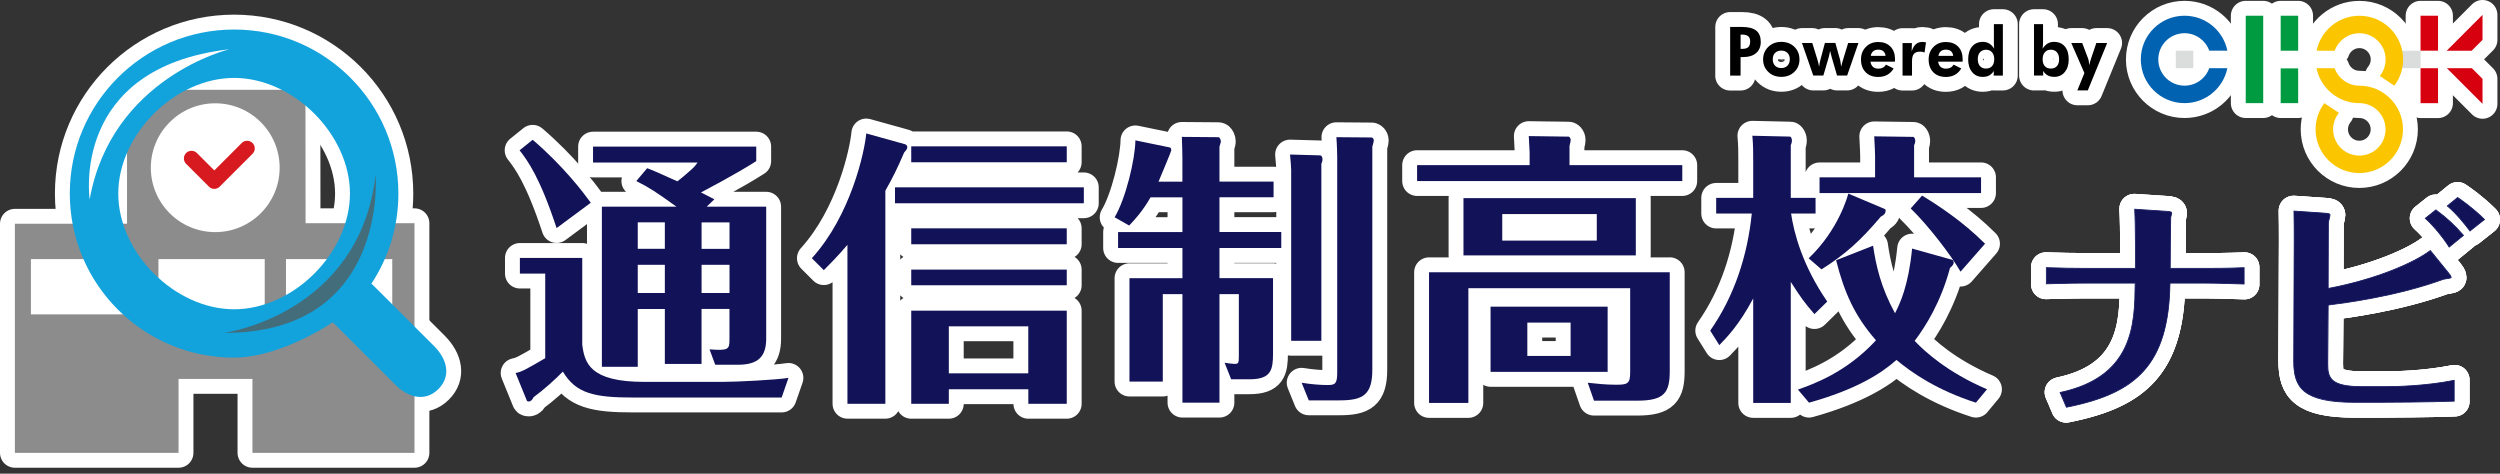
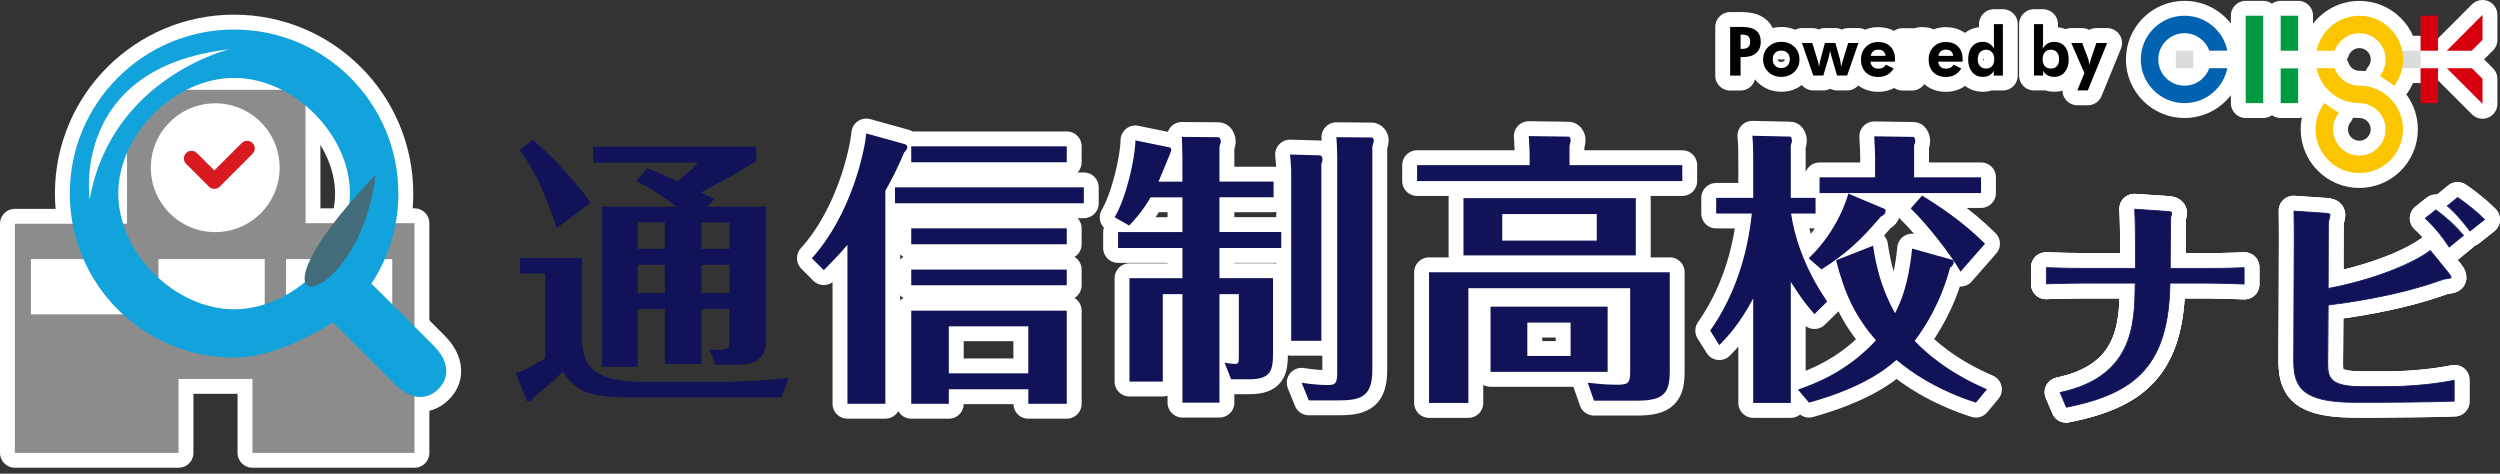
<svg xmlns="http://www.w3.org/2000/svg" width="190" height="36" viewBox="0 0 190 36" fill="none">
  <rect x="0" y="0" width="190" height="36" fill="#333333" stroke="none" />
  <g clip-path="url(#clip0_1_1572)">
    <path d="M23.224 16.965H31.501V34.416H19.185V28.797H13.57V34.416H1.131V17.004H9.654V6.827H23.214L23.224 16.965Z" stroke="white" stroke-width="2.262" stroke-linecap="round" stroke-linejoin="round" />
    <path d="M10.426 19.692H2.349V23.892H10.426V19.692Z" stroke="white" stroke-width="2.262" stroke-linecap="round" stroke-linejoin="round" />
    <path d="M20.119 19.692H12.042V23.892H20.119V19.692Z" stroke="white" stroke-width="2.262" stroke-linecap="round" stroke-linejoin="round" />
    <path d="M29.812 19.692H21.734V23.892H29.812V19.692Z" stroke="white" stroke-width="2.262" stroke-linecap="round" stroke-linejoin="round" />
    <path d="M32.994 26.306L28.335 21.657C28.299 21.621 28.261 21.599 28.222 21.566C29.521 19.599 30.277 17.247 30.277 14.713C30.277 7.828 24.687 2.245 17.793 2.245C10.898 2.245 5.305 7.825 5.305 14.713C5.305 21.602 10.895 27.181 17.789 27.181C20.326 27.181 23.327 25.779 25.298 24.484C25.33 24.519 25.356 24.561 25.392 24.597L30.051 29.246C31.043 30.235 32.325 30.558 33.317 29.569C34.309 28.581 33.986 27.298 32.994 26.309V26.306ZM17.793 23.505C13.289 23.505 8.988 19.211 8.988 14.713C8.988 10.216 13.286 5.922 17.793 5.922C22.3 5.922 26.597 10.216 26.597 14.713C26.597 19.211 22.3 23.505 17.793 23.505Z" stroke="white" stroke-width="2.262" stroke-linecap="round" stroke-linejoin="round" />
    <path d="M16.358 17.641C19.061 17.641 21.253 15.449 21.253 12.746C21.253 10.043 19.061 7.851 16.358 7.851C13.655 7.851 11.463 10.043 11.463 12.746C11.463 15.449 13.655 17.641 16.358 17.641Z" stroke="white" stroke-width="2.262" stroke-linecap="round" stroke-linejoin="round" />
    <path d="M16.287 14.355C16.138 14.355 15.99 14.297 15.877 14.184L14.145 12.452C13.919 12.226 13.919 11.857 14.145 11.631C14.371 11.405 14.739 11.405 14.966 11.631L16.287 12.953L18.371 10.869C18.597 10.643 18.965 10.643 19.192 10.869C19.418 11.095 19.418 11.463 19.192 11.689L16.697 14.184C16.584 14.297 16.436 14.355 16.287 14.355Z" stroke="white" stroke-width="2.262" stroke-linecap="round" stroke-linejoin="round" />
    <path d="M6.817 15.162C6.817 15.162 5.286 5.15 17.428 3.744C17.428 3.744 8.459 5.899 6.814 15.166L6.817 15.162Z" stroke="white" stroke-width="2.262" stroke-linecap="round" stroke-linejoin="round" />
    <path d="M28.549 13.276C28.549 13.276 29.547 25.327 17.043 25.298C17.043 25.298 27.321 23.896 28.549 13.276Z" stroke="white" stroke-width="2.262" stroke-linecap="round" stroke-linejoin="round" />
    <path d="M170.553 21.586C168.776 21.531 168.263 21.515 167.658 21.515H164.922C164.831 27.734 162.347 29.902 157.051 30.949L156.573 29.831C162.188 28.623 162.24 24.607 162.276 21.515H158.528C157.836 21.515 157.623 21.515 155.526 21.57V20.345C156.715 20.381 157.517 20.4 158.528 20.4H162.295V18.481C162.295 17.806 162.276 16.526 162.24 15.906L164.673 16.067C164.974 16.084 165.045 16.122 165.045 16.209C165.045 16.245 164.99 16.458 164.974 16.513C164.957 16.636 164.938 19.783 164.938 20.403H167.639C168.137 20.403 169.309 20.403 170.553 20.348V21.592V21.586Z" stroke="white" stroke-width="2.262" stroke-linecap="round" stroke-linejoin="round" />
    <path d="M157.029 30.987L157.019 30.965L156.525 29.808L156.563 29.798C159.045 29.265 160.657 28.141 161.484 26.364C162.198 24.836 162.224 23.091 162.24 21.547H158.525C157.83 21.547 157.62 21.547 155.523 21.602H155.491V20.309H155.523C156.676 20.345 157.497 20.364 158.525 20.364H162.259V18.477C162.259 17.792 162.24 16.513 162.205 15.902V15.867H162.24L164.673 16.028C164.951 16.044 165.077 16.073 165.077 16.203C165.077 16.245 165.022 16.465 165.006 16.516C164.99 16.629 164.973 19.679 164.97 20.364H167.639C168.14 20.364 169.309 20.364 170.55 20.309H170.582V21.618L170.03 21.602C168.657 21.56 168.195 21.547 167.652 21.547H164.948C164.899 24.613 164.266 26.726 162.957 28.193C161.743 29.553 159.92 30.412 157.051 30.981L157.025 30.987H157.029ZM156.615 29.853L157.067 30.913C159.907 30.348 161.71 29.495 162.912 28.151C164.214 26.69 164.844 24.584 164.886 21.514V21.482H167.655C168.198 21.482 168.66 21.495 170.033 21.537L170.518 21.553V20.377C169.287 20.429 168.13 20.429 167.636 20.429H164.902V20.396C164.902 19.763 164.922 16.626 164.938 16.5C164.957 16.435 165.009 16.229 165.009 16.203C165.009 16.151 164.983 16.112 164.666 16.093L162.269 15.935C162.301 16.561 162.321 17.802 162.321 18.477V20.429H158.521C157.504 20.429 156.689 20.409 155.552 20.377V21.537C157.617 21.485 157.83 21.485 158.521 21.485H162.305V21.518C162.285 23.075 162.266 24.842 161.542 26.396C160.709 28.183 159.096 29.314 156.615 29.857V29.853Z" stroke="white" stroke-width="2.262" stroke-linecap="round" stroke-linejoin="round" />
    <path d="M176.935 21.925C179.778 21.392 183.028 20.29 184.698 19.046L186.085 20.752C186.156 20.839 186.278 21.001 186.278 21.088C186.278 21.159 185.765 21.195 185.674 21.23C182.156 22.51 178.317 23.007 176.931 23.185L176.896 27.644C176.896 28.745 177.125 29.385 179.526 29.385H181.267C181.658 29.385 184.11 29.385 186.508 28.907V30.487C184.679 30.558 181.248 30.574 180.715 30.574H178.957C174.87 30.574 174.321 29.314 174.321 27.447L174.356 18.332C174.356 17.676 174.356 16.697 174.34 16.041L176.686 16.203C177.041 16.222 177.077 16.274 177.077 16.345C177.077 16.432 176.954 16.843 176.954 16.949L176.938 21.925H176.935ZM186.136 18.778C185.619 17.961 184.928 17.143 184.324 16.594L185.122 15.954C185.904 16.523 186.579 17.143 187.219 17.89L186.136 18.778ZM187.719 17.553C187.222 16.898 186.634 16.187 185.997 15.654L186.779 15.014C187.099 15.227 187.988 15.848 188.821 16.684L187.719 17.553Z" stroke="white" stroke-width="2.262" stroke-linecap="round" stroke-linejoin="round" />
    <path d="M180.718 30.609H178.96C175.035 30.609 174.292 29.498 174.292 27.45L174.327 18.335C174.327 17.686 174.327 16.7 174.311 16.044V16.009H174.346L176.692 16.17C177.012 16.187 177.112 16.229 177.112 16.345C177.112 16.39 177.086 16.503 177.054 16.629C177.025 16.755 176.989 16.894 176.989 16.949L176.973 21.886C180.55 21.211 183.422 19.96 184.685 19.02L184.711 19.001L184.731 19.023L186.117 20.729C186.217 20.855 186.32 20.994 186.32 21.088C186.32 21.156 186.201 21.178 185.907 21.22C185.816 21.233 185.722 21.246 185.697 21.259C182.175 22.539 178.291 23.043 176.976 23.211L176.941 27.643C176.941 28.706 177.115 29.353 179.538 29.353H181.28C182.133 29.353 184.353 29.307 186.514 28.874L186.553 28.868V30.519H186.52C184.659 30.593 181.186 30.609 180.727 30.609H180.718ZM174.372 16.077C174.388 16.733 174.388 17.695 174.388 18.335L174.353 27.45C174.353 29.456 175.086 30.545 178.957 30.545H180.715C181.173 30.545 184.608 30.529 186.475 30.457V28.945C184.32 29.372 182.117 29.417 181.267 29.417H179.526C177.047 29.417 176.863 28.716 176.863 27.643L176.899 23.156H176.928C178.214 22.988 182.126 22.487 185.664 21.201C185.697 21.188 185.771 21.175 185.89 21.159C186.004 21.143 186.214 21.11 186.249 21.081C186.243 20.997 186.107 20.826 186.062 20.771L184.695 19.091C183.409 20.038 180.524 21.285 176.941 21.957L176.902 21.963V21.925L176.921 16.949C176.921 16.891 176.954 16.755 176.989 16.616C177.018 16.503 177.047 16.384 177.047 16.345C177.047 16.306 177.047 16.255 176.686 16.235L174.376 16.077H174.372ZM186.13 18.826L186.11 18.794C185.616 18.012 184.941 17.198 184.304 16.616L184.275 16.59L185.125 15.912L185.144 15.925C185.939 16.503 186.604 17.117 187.247 17.867L187.27 17.892L187.244 17.912L186.133 18.823L186.13 18.826ZM184.375 16.594C184.999 17.169 185.658 17.964 186.146 18.729L187.176 17.886C186.55 17.159 185.897 16.558 185.128 15.993L184.378 16.594H184.375ZM187.713 17.599L187.693 17.573C187.286 17.033 186.663 16.251 185.974 15.676L185.945 15.65L186.776 14.972L186.795 14.985C187.057 15.159 187.981 15.799 188.844 16.658L188.869 16.684L187.713 17.599ZM186.046 15.653C186.718 16.219 187.322 16.975 187.726 17.508L188.772 16.681C187.942 15.857 187.063 15.243 186.779 15.053L186.046 15.653Z" stroke="white" stroke-width="2.262" stroke-linecap="round" stroke-linejoin="round" />
    <path d="M170.553 21.586C168.776 21.531 168.263 21.515 167.658 21.515H164.922C164.831 27.734 162.347 29.902 157.051 30.949L156.573 29.831C162.188 28.623 162.24 24.607 162.276 21.515H158.528C157.836 21.515 157.623 21.515 155.526 21.57V20.345C156.715 20.381 157.517 20.4 158.528 20.4H162.295V18.481C162.295 17.806 162.276 16.526 162.24 15.906L164.673 16.067C164.974 16.084 165.045 16.122 165.045 16.209C165.045 16.245 164.99 16.458 164.974 16.513C164.957 16.636 164.938 19.783 164.938 20.403H167.639C168.137 20.403 169.309 20.403 170.553 20.348V21.592V21.586Z" stroke="white" stroke-width="2.262" stroke-linecap="round" stroke-linejoin="round" />
    <path d="M157.029 30.987L157.019 30.965L156.525 29.808L156.563 29.798C159.045 29.265 160.657 28.141 161.484 26.364C162.198 24.836 162.224 23.091 162.24 21.547H158.525C157.83 21.547 157.62 21.547 155.523 21.602H155.491V20.309H155.523C156.676 20.345 157.497 20.364 158.525 20.364H162.259V18.477C162.259 17.792 162.24 16.513 162.205 15.902V15.867H162.24L164.673 16.028C164.951 16.044 165.077 16.073 165.077 16.203C165.077 16.245 165.022 16.465 165.006 16.516C164.99 16.629 164.973 19.679 164.97 20.364H167.639C168.14 20.364 169.309 20.364 170.55 20.309H170.582V21.618L170.03 21.602C168.657 21.56 168.195 21.547 167.652 21.547H164.948C164.899 24.613 164.266 26.726 162.957 28.193C161.743 29.553 159.92 30.412 157.051 30.981L157.025 30.987H157.029ZM156.615 29.853L157.067 30.913C159.907 30.348 161.71 29.495 162.912 28.151C164.214 26.69 164.844 24.584 164.886 21.514V21.482H167.655C168.198 21.482 168.66 21.495 170.033 21.537L170.518 21.553V20.377C169.287 20.429 168.13 20.429 167.636 20.429H164.902V20.396C164.902 19.763 164.922 16.626 164.938 16.5C164.957 16.435 165.009 16.229 165.009 16.203C165.009 16.151 164.983 16.112 164.666 16.093L162.269 15.935C162.301 16.561 162.321 17.802 162.321 18.477V20.429H158.521C157.504 20.429 156.689 20.409 155.552 20.377V21.537C157.617 21.485 157.83 21.485 158.521 21.485H162.305V21.518C162.285 23.075 162.266 24.842 161.542 26.396C160.709 28.183 159.096 29.314 156.615 29.857V29.853Z" stroke="white" stroke-width="2.262" stroke-linecap="round" stroke-linejoin="round" />
    <path d="M176.935 21.925C179.778 21.392 183.028 20.29 184.698 19.046L186.085 20.752C186.156 20.839 186.278 21.001 186.278 21.088C186.278 21.159 185.765 21.195 185.674 21.23C182.156 22.51 178.317 23.007 176.931 23.185L176.896 27.644C176.896 28.745 177.125 29.385 179.526 29.385H181.267C181.658 29.385 184.11 29.385 186.508 28.907V30.487C184.679 30.558 181.248 30.574 180.715 30.574H178.957C174.87 30.574 174.321 29.314 174.321 27.447L174.356 18.332C174.356 17.676 174.356 16.697 174.34 16.041L176.686 16.203C177.041 16.222 177.077 16.274 177.077 16.345C177.077 16.432 176.954 16.843 176.954 16.949L176.938 21.925H176.935ZM186.136 18.778C185.619 17.961 184.928 17.143 184.324 16.594L185.122 15.954C185.904 16.523 186.579 17.143 187.219 17.89L186.136 18.778ZM187.719 17.553C187.222 16.898 186.634 16.187 185.997 15.654L186.779 15.014C187.099 15.227 187.988 15.848 188.821 16.684L187.719 17.553Z" stroke="white" stroke-width="2.262" stroke-linecap="round" stroke-linejoin="round" />
-     <path d="M180.718 30.609H178.96C175.035 30.609 174.292 29.498 174.292 27.45L174.327 18.335C174.327 17.686 174.327 16.7 174.311 16.044V16.009H174.346L176.692 16.17C177.012 16.187 177.112 16.229 177.112 16.345C177.112 16.39 177.086 16.503 177.054 16.629C177.025 16.755 176.989 16.894 176.989 16.949L176.973 21.886C180.55 21.211 183.422 19.96 184.685 19.02L184.711 19.001L184.731 19.023L186.117 20.729C186.217 20.855 186.32 20.994 186.32 21.088C186.32 21.156 186.201 21.178 185.907 21.22C185.816 21.233 185.722 21.246 185.697 21.259C182.175 22.539 178.291 23.043 176.976 23.211L176.941 27.643C176.941 28.706 177.115 29.353 179.538 29.353H181.28C182.133 29.353 184.353 29.307 186.514 28.874L186.553 28.868V30.519H186.52C184.659 30.593 181.186 30.609 180.727 30.609H180.718ZM174.372 16.077C174.388 16.733 174.388 17.695 174.388 18.335L174.353 27.45C174.353 29.456 175.086 30.545 178.957 30.545H180.715C181.173 30.545 184.608 30.529 186.475 30.457V28.945C184.32 29.372 182.117 29.417 181.267 29.417H179.526C177.047 29.417 176.863 28.716 176.863 27.643L176.899 23.156H176.928C178.214 22.988 182.126 22.487 185.664 21.201C185.697 21.188 185.771 21.175 185.89 21.159C186.004 21.143 186.214 21.11 186.249 21.081C186.243 20.997 186.107 20.826 186.062 20.771L184.695 19.091C183.409 20.038 180.524 21.285 176.941 21.957L176.902 21.963V21.925L176.921 16.949C176.921 16.891 176.954 16.755 176.989 16.616C177.018 16.503 177.047 16.384 177.047 16.345C177.047 16.306 177.047 16.255 176.686 16.235L174.376 16.077H174.372ZM186.13 18.826L186.11 18.794C185.616 18.012 184.941 17.198 184.304 16.616L184.275 16.59L185.125 15.912L185.144 15.925C185.939 16.503 186.604 17.117 187.247 17.867L187.27 17.892L187.244 17.912L186.133 18.823L186.13 18.826ZM184.375 16.594C184.999 17.169 185.658 17.964 186.146 18.729L187.176 17.886C186.55 17.159 185.897 16.558 185.128 15.993L184.378 16.594H184.375ZM187.713 17.599L187.693 17.573C187.286 17.033 186.663 16.251 185.974 15.676L185.945 15.65L186.776 14.972L186.795 14.985C187.057 15.159 187.981 15.799 188.844 16.658L188.869 16.684L187.713 17.599ZM186.046 15.653C186.718 16.219 187.322 16.975 187.726 17.508L188.772 16.681C187.942 15.857 187.063 15.243 186.779 15.053L186.046 15.653Z" stroke="white" stroke-width="2.262" stroke-linecap="round" stroke-linejoin="round" />
    <path d="M170.553 21.586C168.776 21.531 168.263 21.515 167.658 21.515H164.922C164.831 27.734 162.347 29.902 157.051 30.949L156.573 29.831C162.188 28.623 162.24 24.607 162.276 21.515H158.528C157.836 21.515 157.623 21.515 155.526 21.57V20.345C156.715 20.381 157.517 20.4 158.528 20.4H162.295V18.481C162.295 17.806 162.276 16.526 162.24 15.906L164.673 16.067C164.974 16.084 165.045 16.122 165.045 16.209C165.045 16.245 164.99 16.458 164.974 16.513C164.957 16.636 164.938 19.783 164.938 20.403H167.639C168.137 20.403 169.309 20.403 170.553 20.348V21.592V21.586Z" stroke="white" stroke-width="2.262" stroke-linecap="round" stroke-linejoin="round" />
    <path d="M157.029 30.987L157.019 30.965L156.525 29.808L156.563 29.798C159.045 29.265 160.657 28.141 161.484 26.364C162.198 24.836 162.224 23.091 162.24 21.547H158.525C157.83 21.547 157.62 21.547 155.523 21.602H155.491V20.309H155.523C156.676 20.345 157.497 20.364 158.525 20.364H162.259V18.477C162.259 17.792 162.24 16.513 162.205 15.902V15.867H162.24L164.673 16.028C164.951 16.044 165.077 16.073 165.077 16.203C165.077 16.245 165.022 16.465 165.006 16.516C164.99 16.629 164.973 19.679 164.97 20.364H167.639C168.14 20.364 169.309 20.364 170.55 20.309H170.582V21.618L170.03 21.602C168.657 21.56 168.195 21.547 167.652 21.547H164.948C164.899 24.613 164.266 26.726 162.957 28.193C161.743 29.553 159.92 30.412 157.051 30.981L157.025 30.987H157.029ZM156.615 29.853L157.067 30.913C159.907 30.348 161.71 29.495 162.912 28.151C164.214 26.69 164.844 24.584 164.886 21.514V21.482H167.655C168.198 21.482 168.66 21.495 170.033 21.537L170.518 21.553V20.377C169.287 20.429 168.13 20.429 167.636 20.429H164.902V20.396C164.902 19.763 164.922 16.626 164.938 16.5C164.957 16.435 165.009 16.229 165.009 16.203C165.009 16.151 164.983 16.112 164.666 16.093L162.269 15.935C162.301 16.561 162.321 17.802 162.321 18.477V20.429H158.521C157.504 20.429 156.689 20.409 155.552 20.377V21.537C157.617 21.485 157.83 21.485 158.521 21.485H162.305V21.518C162.285 23.075 162.266 24.842 161.542 26.396C160.709 28.183 159.096 29.314 156.615 29.857V29.853Z" stroke="white" stroke-width="2.262" stroke-linecap="round" stroke-linejoin="round" />
    <path d="M176.935 21.925C179.778 21.392 183.028 20.29 184.698 19.046L186.085 20.752C186.156 20.839 186.278 21.001 186.278 21.088C186.278 21.159 185.765 21.195 185.674 21.23C182.156 22.51 178.317 23.007 176.931 23.185L176.896 27.644C176.896 28.745 177.125 29.385 179.526 29.385H181.267C181.658 29.385 184.11 29.385 186.508 28.907V30.487C184.679 30.558 181.248 30.574 180.715 30.574H178.957C174.87 30.574 174.321 29.314 174.321 27.447L174.356 18.332C174.356 17.676 174.356 16.697 174.34 16.041L176.686 16.203C177.041 16.222 177.077 16.274 177.077 16.345C177.077 16.432 176.954 16.843 176.954 16.949L176.938 21.925H176.935ZM186.136 18.778C185.619 17.961 184.928 17.143 184.324 16.594L185.122 15.954C185.904 16.523 186.579 17.143 187.219 17.89L186.136 18.778ZM187.719 17.553C187.222 16.898 186.634 16.187 185.997 15.654L186.779 15.014C187.099 15.227 187.988 15.848 188.821 16.684L187.719 17.553Z" stroke="white" stroke-width="2.262" stroke-linecap="round" stroke-linejoin="round" />
    <path d="M180.718 30.609H178.96C175.035 30.609 174.292 29.498 174.292 27.45L174.327 18.335C174.327 17.686 174.327 16.7 174.311 16.044V16.009H174.346L176.692 16.17C177.012 16.187 177.112 16.229 177.112 16.345C177.112 16.39 177.086 16.503 177.054 16.629C177.025 16.755 176.989 16.894 176.989 16.949L176.973 21.886C180.55 21.211 183.422 19.96 184.685 19.02L184.711 19.001L184.731 19.023L186.117 20.729C186.217 20.855 186.32 20.994 186.32 21.088C186.32 21.156 186.201 21.178 185.907 21.22C185.816 21.233 185.722 21.246 185.697 21.259C182.175 22.539 178.291 23.043 176.976 23.211L176.941 27.643C176.941 28.706 177.115 29.353 179.538 29.353H181.28C182.133 29.353 184.353 29.307 186.514 28.874L186.553 28.868V30.519H186.52C184.659 30.593 181.186 30.609 180.727 30.609H180.718ZM174.372 16.077C174.388 16.733 174.388 17.695 174.388 18.335L174.353 27.45C174.353 29.456 175.086 30.545 178.957 30.545H180.715C181.173 30.545 184.608 30.529 186.475 30.457V28.945C184.32 29.372 182.117 29.417 181.267 29.417H179.526C177.047 29.417 176.863 28.716 176.863 27.643L176.899 23.156H176.928C178.214 22.988 182.126 22.487 185.664 21.201C185.697 21.188 185.771 21.175 185.89 21.159C186.004 21.143 186.214 21.11 186.249 21.081C186.243 20.997 186.107 20.826 186.062 20.771L184.695 19.091C183.409 20.038 180.524 21.285 176.941 21.957L176.902 21.963V21.925L176.921 16.949C176.921 16.891 176.954 16.755 176.989 16.616C177.018 16.503 177.047 16.384 177.047 16.345C177.047 16.306 177.047 16.255 176.686 16.235L174.376 16.077H174.372ZM186.13 18.826L186.11 18.794C185.616 18.012 184.941 17.198 184.304 16.616L184.275 16.59L185.125 15.912L185.144 15.925C185.939 16.503 186.604 17.117 187.247 17.867L187.27 17.892L187.244 17.912L186.133 18.823L186.13 18.826ZM184.375 16.594C184.999 17.169 185.658 17.964 186.146 18.729L187.176 17.886C186.55 17.159 185.897 16.558 185.128 15.993L184.378 16.594H184.375ZM187.713 17.599L187.693 17.573C187.286 17.033 186.663 16.251 185.974 15.676L185.945 15.65L186.776 14.972L186.795 14.985C187.057 15.159 187.981 15.799 188.844 16.658L188.869 16.684L187.713 17.599ZM186.046 15.653C186.718 16.219 187.322 16.975 187.726 17.508L188.772 16.681C187.942 15.857 187.063 15.243 186.779 15.053L186.046 15.653Z" stroke="white" stroke-width="2.262" stroke-linecap="round" stroke-linejoin="round" />
-     <path d="M44.251 19.605V26.186C44.425 27.595 44.835 29.023 48.971 29.023H54.903C55.963 29.023 58.993 28.871 59.924 28.719L59.404 30.212H48.124C45.158 30.212 43.773 29.908 42.777 28.241C42.234 28.803 41.349 29.605 40.548 30.189C40.483 30.341 40.354 30.512 40.202 30.512C40.18 30.512 40.073 30.512 40.05 30.47L39.185 28.348C39.64 28.261 39.921 28.109 41.437 27.223V20.794H39.511V19.602H44.251V19.605ZM42.302 17.334C41.026 13.46 40.096 12.203 39.488 11.424L40.483 10.623C42.842 12.636 44.38 14.694 44.9 15.408L42.302 17.334ZM53.32 27.66H50.528V23.482H48.47V27.876H45.743V15.708H51.414C49.746 14.516 49.423 14.303 48.36 13.76L49.184 12.784C49.595 12.936 50.05 13.13 51.478 13.78C51.889 13.476 52.367 13.043 52.56 12.872C52.777 12.678 52.884 12.545 53.016 12.351H45.071V11.14H57.475V12.245C55.853 13.285 53.384 14.561 53.275 14.626C53.666 14.82 53.882 14.93 54.292 15.146L53.708 15.708H58.231V25.731C58.231 27.052 57.669 27.721 56.089 27.721H54.357L53.924 26.551C55.375 26.661 55.439 26.551 55.439 25.795V23.479H53.317V27.656L53.32 27.66ZM50.528 16.897H48.47V18.91H50.528V16.897ZM50.528 20.125H48.47V22.267H50.528V20.125ZM53.32 18.913H55.443V16.901H53.32V18.913ZM53.32 22.267H55.443V20.125H53.32V22.267Z" stroke="white" stroke-width="2.262" stroke-linecap="round" stroke-linejoin="round" />
    <path d="M67.284 30.687H64.405V18.607C63.646 19.495 63.064 20.08 62.609 20.532L61.701 19.624C64.667 16.355 65.707 11.55 65.836 10.142L68.715 10.943C68.802 10.965 68.954 11.007 68.954 11.182C68.954 11.334 68.847 11.44 68.715 11.592C68.217 12.762 67.807 13.582 67.287 14.494V30.687H67.284ZM82.372 15.45H68.02V14.238H82.372V15.45ZM81.073 12.332H69.254V11.12H81.073V12.332ZM81.073 18.564H69.254V17.353H81.073V18.564ZM81.073 21.682H69.254V20.49H81.073V21.682ZM72.111 29.585V30.69H69.254V23.611H81.073V30.69H78.153V29.585H72.114H72.111ZM78.149 28.374V24.8H72.111V28.374H78.149Z" stroke="white" stroke-width="2.262" stroke-linecap="round" stroke-linejoin="round" />
    <path d="M89.862 13.802V11.983C89.862 11.615 89.839 10.943 89.82 10.403L92.592 10.426C92.721 10.426 92.785 10.665 92.785 10.749C92.785 10.856 92.698 11.053 92.679 11.14V13.802H96.792V14.994H92.679V17.634H97.377V18.846H92.679V21.14H96.75V26.855C96.75 28.131 96.598 28.826 94.953 28.826H93.567L93.07 27.569C93.374 27.611 93.655 27.656 93.806 27.656C94.11 27.656 94.152 27.614 94.152 27.094V22.354H92.679V30.603H89.865V22.354H88.372V29H85.839V21.143H89.865V18.849H84.973V17.637H89.865V14.998H87.442C86.815 16.08 86.249 16.687 85.816 17.14L84.711 16.513C85.555 15.107 86.269 12.119 86.291 10.668L88.931 11.211C88.973 11.234 89.018 11.318 89.018 11.428C89.018 11.492 88.304 13.201 88.046 13.809H89.865L89.862 13.802ZM100.359 11.812C100.423 11.812 100.511 11.964 100.511 12.07C100.511 12.222 100.469 12.374 100.423 12.439V25.902H98.129V12.914C98.129 12.762 98.087 12.154 98.042 11.744L100.359 11.809V11.812ZM104.255 10.448C104.32 10.471 104.407 10.536 104.407 10.665C104.407 10.772 104.342 10.991 104.297 11.14V28.089C104.297 30.015 103.583 30.428 101.806 30.428H99.467L98.924 29.088C99.703 29.217 100.417 29.262 100.914 29.262C101.477 29.262 101.628 29.155 101.628 28.309V11.899C101.628 11.77 101.606 10.882 101.564 10.426L104.249 10.448H104.255Z" stroke="white" stroke-width="2.262" stroke-linecap="round" stroke-linejoin="round" />
    <path d="M127.854 12.549V13.76H107.699V12.549H116.251V11.576C116.251 11.318 116.187 10.581 116.187 10.342L119.217 10.384C119.24 10.384 119.369 10.448 119.369 10.642C119.369 10.707 119.369 10.749 119.282 11.098V12.549H127.854ZM126.901 20.687V28.199C126.901 29.821 126.51 30.451 124.432 30.451H121.143L120.668 29.088C121.275 29.152 121.99 29.239 122.81 29.239C123.676 29.239 123.893 29.175 123.893 28.309V21.902H111.596V30.625H108.607V20.691H126.901V20.687ZM124.322 15.059V19.411H111.224V15.059H124.322ZM122.18 23.308V28.264H113.282V23.308H122.18ZM114.171 16.271V18.284H121.356V16.271H114.171ZM116.077 24.519V27.052H119.366V24.519H116.077Z" stroke="white" stroke-width="2.262" stroke-linecap="round" stroke-linejoin="round" />
    <path d="M137.895 23.87C137.117 22.981 136.836 22.571 136.099 21.424V30.625H133.243V22.681C132.16 24.716 131.23 25.647 130.668 26.232L129.976 25.127C131.815 22.506 132.813 19.411 133.136 16.229H130.429V15.036H133.243V12.264C133.243 11.55 133.243 10.988 133.178 10.316L136.057 10.381C136.079 10.381 136.186 10.491 136.186 10.662C136.186 10.814 136.144 10.943 136.099 11.03V15.036H137.983V16.229H136.122C136.338 17.702 136.987 20.19 138.871 22.917L137.899 23.87H137.895ZM142.354 18.674C142.57 20.148 142.939 21.834 144.021 23.805C144.389 23.091 145.039 21.747 145.32 18.891L148.328 19.734C148.434 19.757 148.48 19.841 148.48 19.973C148.48 20.106 148.328 20.254 148.199 20.364C147.507 22.984 146.292 24.887 145.514 25.905C146.27 26.706 147.982 28.286 151.013 29.585L150.169 30.603C147.204 29.65 145.297 28.328 144.131 27.356C142.961 28.396 141.058 29.608 137.485 30.603L136.642 29.608C137.789 29.198 140.299 28.332 142.574 25.863C140.948 24.002 140.17 22.248 139.543 19.779L142.357 18.674H142.354ZM137.462 19.628C139.737 17.463 140.428 14.888 140.47 14.713L143.242 15.883C143.265 15.905 143.307 15.925 143.307 15.97C143.307 16.251 143.178 16.338 142.939 16.468C141.401 18.287 140.276 19.304 138.435 20.474L137.459 19.631L137.462 19.628ZM150.56 13.479V14.671H138.286V13.479H142.506V11.877C142.506 11.683 142.483 11.117 142.441 10.361L145.407 10.403C145.494 10.403 145.559 10.597 145.559 10.684C145.559 10.859 145.517 10.943 145.472 11.03V13.476H150.56V13.479ZM149 20.645C148.35 19.498 146.596 17.182 145.213 15.841L146.079 14.865C147.249 15.579 149.132 16.791 150.864 18.523L149.003 20.645H149Z" stroke="white" stroke-width="2.262" stroke-linecap="round" stroke-linejoin="round" />
    <path d="M131.492 5.744V2.048H132.399C132.884 2.048 133.243 2.142 133.472 2.326C133.705 2.51 133.818 2.798 133.818 3.185C133.818 3.544 133.701 3.825 133.469 4.029C133.236 4.232 132.913 4.336 132.5 4.336H132.283V5.748H131.488L131.492 5.744ZM132.286 3.715H132.399C132.616 3.715 132.771 3.67 132.868 3.583C132.965 3.492 133.013 3.35 133.013 3.153C133.013 2.972 132.965 2.84 132.868 2.756C132.771 2.672 132.613 2.63 132.399 2.63H132.286V3.715Z" stroke="white" stroke-width="2.262" stroke-linecap="round" stroke-linejoin="round" />
    <path d="M136.761 4.513C136.761 4.895 136.632 5.211 136.37 5.463C136.109 5.715 135.782 5.841 135.382 5.841C134.981 5.841 134.648 5.715 134.387 5.463C134.125 5.211 133.996 4.895 133.996 4.513C133.996 4.132 134.128 3.819 134.39 3.563C134.651 3.308 134.984 3.182 135.382 3.182C135.779 3.182 136.112 3.308 136.37 3.557C136.629 3.809 136.758 4.126 136.758 4.51L136.761 4.513ZM136.028 4.51C136.028 4.31 135.97 4.148 135.85 4.025C135.734 3.906 135.576 3.845 135.375 3.845C135.175 3.845 135.02 3.906 134.903 4.022C134.787 4.142 134.729 4.303 134.729 4.507C134.729 4.71 134.787 4.869 134.903 4.992C135.02 5.114 135.178 5.172 135.375 5.172C135.572 5.172 135.731 5.111 135.847 4.992C135.963 4.872 136.025 4.707 136.025 4.507L136.028 4.51Z" stroke="white" stroke-width="2.262" stroke-linecap="round" stroke-linejoin="round" />
    <path d="M139.488 3.266L139.847 4.549C139.853 4.575 139.863 4.62 139.872 4.681C139.882 4.746 139.902 4.875 139.931 5.076C139.947 4.998 139.966 4.917 139.989 4.83C140.011 4.743 140.04 4.649 140.073 4.542L140.46 3.266H141.242L140.383 5.741H139.614L139.242 4.458C139.236 4.436 139.226 4.397 139.21 4.345C139.155 4.151 139.113 3.993 139.087 3.87C139.065 3.983 139.045 4.09 139.023 4.184C139 4.277 138.981 4.368 138.955 4.449L138.574 5.741H137.808L136.948 3.266H137.734L138.112 4.494C138.144 4.604 138.173 4.707 138.196 4.794C138.218 4.885 138.234 4.975 138.251 5.072C138.263 4.969 138.28 4.872 138.299 4.775C138.318 4.681 138.338 4.588 138.364 4.497L138.693 3.263H139.478L139.488 3.266Z" stroke="white" stroke-width="2.262" stroke-linecap="round" stroke-linejoin="round" />
    <path d="M144.015 4.685H142.154C142.183 4.862 142.247 4.995 142.347 5.085C142.448 5.176 142.586 5.218 142.758 5.218C142.89 5.218 143.003 5.192 143.097 5.143C143.191 5.095 143.271 5.017 143.336 4.914L143.918 5.205C143.782 5.421 143.62 5.583 143.427 5.689C143.233 5.796 143.006 5.848 142.742 5.848C142.341 5.848 142.024 5.728 141.788 5.489C141.556 5.25 141.436 4.93 141.436 4.526C141.436 4.122 141.559 3.819 141.805 3.567C142.05 3.315 142.364 3.192 142.745 3.192C143.126 3.192 143.449 3.308 143.679 3.544C143.908 3.78 144.021 4.1 144.021 4.504C144.021 4.526 144.021 4.549 144.021 4.575C144.021 4.601 144.015 4.639 144.011 4.691L144.015 4.685ZM143.304 4.248C143.284 4.093 143.226 3.974 143.133 3.893C143.039 3.812 142.913 3.773 142.751 3.773C142.59 3.773 142.46 3.812 142.364 3.893C142.267 3.974 142.205 4.09 142.179 4.248H143.304Z" stroke="white" stroke-width="2.262" stroke-linecap="round" stroke-linejoin="round" />
    <path d="M145.291 3.903C145.362 3.664 145.468 3.483 145.601 3.363C145.737 3.244 145.905 3.185 146.105 3.185C146.15 3.185 146.224 3.195 146.331 3.211C146.35 3.215 146.367 3.218 146.376 3.218L146.266 3.99C146.211 3.967 146.16 3.951 146.105 3.941C146.05 3.932 145.992 3.925 145.93 3.925C145.711 3.925 145.556 3.98 145.459 4.093C145.362 4.206 145.313 4.394 145.313 4.655V5.748H144.593V3.273H145.304L145.287 3.909L145.291 3.903Z" stroke="white" stroke-width="2.262" stroke-linecap="round" stroke-linejoin="round" />
    <path d="M149.155 4.685H147.294C147.323 4.862 147.388 4.995 147.488 5.085C147.588 5.176 147.727 5.218 147.898 5.218C148.031 5.218 148.144 5.192 148.237 5.143C148.331 5.095 148.412 5.017 148.476 4.914L149.058 5.205C148.922 5.421 148.761 5.583 148.567 5.689C148.373 5.796 148.147 5.848 147.882 5.848C147.481 5.848 147.165 5.728 146.929 5.489C146.696 5.25 146.577 4.93 146.577 4.526C146.577 4.122 146.699 3.819 146.945 3.567C147.191 3.315 147.504 3.192 147.885 3.192C148.266 3.192 148.59 3.308 148.819 3.544C149.048 3.78 149.161 4.1 149.161 4.504C149.161 4.526 149.161 4.549 149.161 4.575C149.161 4.601 149.155 4.639 149.152 4.691L149.155 4.685ZM148.444 4.248C148.425 4.093 148.367 3.974 148.273 3.893C148.179 3.812 148.053 3.773 147.892 3.773C147.73 3.773 147.601 3.812 147.504 3.893C147.407 3.974 147.346 4.09 147.32 4.248H148.444Z" stroke="white" stroke-width="2.262" stroke-linecap="round" stroke-linejoin="round" />
    <path d="M152.218 5.744H151.52L151.53 5.389C151.433 5.544 151.313 5.66 151.177 5.735C151.042 5.809 150.874 5.844 150.677 5.844C150.347 5.844 150.085 5.722 149.882 5.479C149.681 5.237 149.581 4.914 149.581 4.513C149.581 4.113 149.681 3.767 149.879 3.534C150.076 3.302 150.35 3.182 150.702 3.182C150.883 3.182 151.042 3.224 151.177 3.305C151.313 3.389 151.442 3.518 151.562 3.696C151.552 3.635 151.546 3.57 151.542 3.496C151.539 3.421 151.536 3.337 151.536 3.244V1.832H152.218V5.744ZM151.562 4.5C151.562 4.277 151.507 4.103 151.394 3.974C151.281 3.845 151.132 3.78 150.942 3.78C150.751 3.78 150.593 3.845 150.479 3.971C150.366 4.097 150.311 4.274 150.311 4.497C150.311 4.72 150.366 4.895 150.476 5.021C150.586 5.147 150.738 5.211 150.935 5.211C151.132 5.211 151.287 5.15 151.397 5.024C151.507 4.898 151.562 4.727 151.562 4.5Z" stroke="white" stroke-width="2.262" stroke-linecap="round" stroke-linejoin="round" />
    <path d="M154.583 5.744V1.832H155.271V3.244C155.271 3.321 155.271 3.399 155.261 3.473C155.255 3.551 155.248 3.625 155.239 3.696C155.355 3.518 155.484 3.389 155.623 3.305C155.762 3.224 155.92 3.182 156.098 3.182C156.45 3.182 156.728 3.299 156.925 3.531C157.122 3.764 157.222 4.09 157.222 4.507C157.222 4.924 157.122 5.231 156.922 5.476C156.722 5.718 156.46 5.841 156.13 5.841C155.933 5.841 155.765 5.806 155.63 5.731C155.494 5.657 155.374 5.544 155.277 5.386L155.284 5.741H154.586L154.583 5.744ZM155.239 4.5C155.239 4.723 155.294 4.898 155.403 5.024C155.513 5.15 155.668 5.211 155.865 5.211C156.063 5.211 156.214 5.15 156.327 5.024C156.437 4.898 156.492 4.727 156.492 4.5C156.492 4.274 156.437 4.1 156.324 3.971C156.211 3.841 156.059 3.777 155.862 3.777C155.665 3.777 155.52 3.841 155.41 3.971C155.297 4.1 155.242 4.277 155.242 4.497L155.239 4.5Z" stroke="white" stroke-width="2.262" stroke-linecap="round" stroke-linejoin="round" />
    <path d="M158.415 5.55L157.416 3.266H158.247L158.676 4.4C158.705 4.471 158.728 4.552 158.747 4.643C158.767 4.733 158.78 4.836 158.789 4.95C158.806 4.859 158.828 4.765 158.854 4.672C158.88 4.578 158.909 4.478 158.948 4.371L159.322 3.266H160.146L158.673 6.869H157.878L158.415 5.55Z" stroke="white" stroke-width="2.262" stroke-linecap="round" stroke-linejoin="round" />
    <path d="M183.965 3.854H182.482V5.182H183.965V3.854Z" stroke="white" stroke-width="2.262" stroke-linecap="round" stroke-linejoin="round" />
    <path d="M166.689 3.854H165.361V5.182H166.689V3.854Z" stroke="white" stroke-width="2.262" stroke-linecap="round" stroke-linejoin="round" />
    <path d="M167.904 5.182C167.629 5.957 166.893 6.51 166.024 6.51C164.922 6.51 164.03 5.618 164.03 4.516C164.03 3.415 164.922 2.523 166.024 2.523C166.889 2.523 167.629 3.079 167.904 3.851H169.28C168.973 2.336 167.633 1.195 166.024 1.195C164.188 1.195 162.702 2.681 162.702 4.516C162.702 6.352 164.188 7.838 166.024 7.838C167.629 7.838 168.97 6.697 169.28 5.182H167.904Z" stroke="white" stroke-width="2.262" stroke-linecap="round" stroke-linejoin="round" />
    <path d="M179.312 2.526C180.414 2.526 181.306 3.418 181.306 4.52C181.306 4.995 181.138 5.431 180.863 5.773L181.971 6.513C182.388 5.957 182.637 5.269 182.637 4.52C182.637 2.685 181.151 1.198 179.315 1.198C177.71 1.198 176.369 2.339 176.062 3.854H177.438C177.713 3.079 178.45 2.526 179.319 2.526M179.312 6.51C178.443 6.51 177.706 5.954 177.432 5.182H176.055C176.362 6.697 177.703 7.838 179.309 7.838C180.411 7.838 181.302 8.73 181.302 9.831C181.302 10.933 180.411 11.825 179.309 11.825C178.207 11.825 177.316 10.933 177.316 9.831C177.316 9.356 177.484 8.92 177.758 8.578L176.65 7.838C176.233 8.394 175.984 9.082 175.984 9.831C175.984 11.666 177.471 13.153 179.306 13.153C181.141 13.153 182.627 11.666 182.627 9.831C182.627 7.996 181.141 6.51 179.306 6.51H179.312Z" stroke="white" stroke-width="2.262" stroke-linecap="round" stroke-linejoin="round" />
-     <path d="M183.962 1.195V3.851H185.29V1.195H183.962ZM183.962 7.841H185.29V5.185H183.962V7.841Z" stroke="white" stroke-width="2.262" stroke-linecap="round" stroke-linejoin="round" />
    <path d="M188.672 3.03V1.13L185.949 3.854H187.848L188.672 3.03ZM187.861 5.182H185.962L188.672 7.893V5.993L187.861 5.182Z" stroke="white" stroke-width="2.262" stroke-linecap="round" stroke-linejoin="round" />
    <path d="M174.66 1.195H173.332V3.854H174.66V1.195Z" stroke="white" stroke-width="2.262" stroke-linecap="round" stroke-linejoin="round" />
    <path d="M174.66 5.198H173.332V7.838H174.66V5.198Z" stroke="white" stroke-width="2.262" stroke-linecap="round" stroke-linejoin="round" />
    <path d="M172.004 1.195H170.676V7.838H172.004V1.195Z" stroke="white" stroke-width="2.262" stroke-linecap="round" stroke-linejoin="round" />
    <path fill-rule="evenodd" clip-rule="evenodd" d="M23.224 16.965H31.501V34.416H19.185V28.797H13.57V34.416H1.131V17.004H9.654V6.827H23.214L23.224 16.965Z" fill="#8D8C8D" />
    <path d="M10.426 19.692H2.349V23.892H10.426V19.692Z" fill="white" />
    <path d="M20.119 19.692H12.042V23.892H20.119V19.692Z" fill="white" />
    <path d="M29.812 19.692H21.734V23.892H29.812V19.692Z" fill="white" />
    <path fill-rule="evenodd" clip-rule="evenodd" d="M32.994 26.306L28.335 21.657C28.299 21.621 28.261 21.599 28.222 21.566C29.521 19.599 30.277 17.247 30.277 14.713C30.277 7.828 24.687 2.245 17.793 2.245C10.898 2.245 5.305 7.825 5.305 14.713C5.305 21.602 10.895 27.181 17.789 27.181C20.326 27.181 23.327 25.779 25.298 24.484C25.33 24.519 25.356 24.561 25.392 24.597L30.051 29.246C31.043 30.235 32.325 30.558 33.317 29.569C34.309 28.581 33.986 27.298 32.994 26.309V26.306ZM17.793 23.505C13.289 23.505 8.988 19.211 8.988 14.713C8.988 10.216 13.286 5.922 17.793 5.922C22.3 5.922 26.597 10.216 26.597 14.713C26.597 19.211 22.3 23.505 17.793 23.505Z" fill="#12A2DC" />
    <path d="M16.358 17.641C19.061 17.641 21.253 15.449 21.253 12.746C21.253 10.043 19.061 7.851 16.358 7.851C13.655 7.851 11.463 10.043 11.463 12.746C11.463 15.449 13.655 17.641 16.358 17.641Z" fill="white" />
    <path d="M16.287 14.355C16.138 14.355 15.99 14.297 15.877 14.184L14.145 12.452C13.919 12.226 13.919 11.857 14.145 11.631C14.371 11.405 14.739 11.405 14.966 11.631L16.287 12.953L18.371 10.869C18.597 10.643 18.965 10.643 19.192 10.869C19.418 11.095 19.418 11.463 19.192 11.689L16.697 14.184C16.584 14.297 16.436 14.355 16.287 14.355Z" fill="#D61A1F" />
    <path d="M6.817 15.162C6.817 15.162 5.286 5.15 17.428 3.744C17.428 3.744 8.459 5.899 6.814 15.166L6.817 15.162Z" fill="white" />
-     <path d="M28.549 13.276C28.549 13.276 29.547 25.327 17.043 25.298C17.043 25.298 27.321 23.896 28.549 13.276Z" fill="#446D7B" />
+     <path d="M28.549 13.276C17.043 25.298 27.321 23.896 28.549 13.276Z" fill="#446D7B" />
    <path d="M170.553 21.586C168.776 21.531 168.263 21.515 167.658 21.515H164.922C164.831 27.734 162.347 29.902 157.051 30.949L156.573 29.831C162.188 28.623 162.24 24.607 162.276 21.515H158.528C157.836 21.515 157.623 21.515 155.526 21.57V20.345C156.715 20.381 157.517 20.4 158.528 20.4H162.295V18.481C162.295 17.806 162.276 16.526 162.24 15.906L164.673 16.067C164.974 16.084 165.045 16.122 165.045 16.209C165.045 16.245 164.99 16.458 164.974 16.513C164.957 16.636 164.938 19.783 164.938 20.403H167.639C168.137 20.403 169.309 20.403 170.553 20.348V21.592V21.586Z" fill="#121259" />
    <path d="M157.029 30.987L157.019 30.965L156.525 29.808L156.563 29.798C159.045 29.265 160.657 28.141 161.484 26.364C162.198 24.836 162.224 23.091 162.24 21.547H158.525C157.83 21.547 157.62 21.547 155.523 21.602H155.491V20.309H155.523C156.676 20.345 157.497 20.364 158.525 20.364H162.259V18.477C162.259 17.792 162.24 16.513 162.205 15.902V15.867H162.24L164.673 16.028C164.951 16.044 165.077 16.073 165.077 16.203C165.077 16.245 165.022 16.465 165.006 16.516C164.99 16.629 164.973 19.679 164.97 20.364H167.639C168.14 20.364 169.309 20.364 170.55 20.309H170.582V21.618L170.03 21.602C168.657 21.56 168.195 21.547 167.652 21.547H164.948C164.899 24.613 164.266 26.726 162.957 28.193C161.743 29.553 159.92 30.412 157.051 30.981L157.025 30.987H157.029ZM156.615 29.853L157.067 30.913C159.907 30.348 161.71 29.495 162.912 28.151C164.214 26.69 164.844 24.584 164.886 21.514V21.482H167.655C168.198 21.482 168.66 21.495 170.033 21.537L170.518 21.553V20.377C169.287 20.429 168.13 20.429 167.636 20.429H164.902V20.396C164.902 19.763 164.922 16.626 164.938 16.5C164.957 16.435 165.009 16.229 165.009 16.203C165.009 16.151 164.983 16.112 164.666 16.093L162.269 15.935C162.301 16.561 162.321 17.802 162.321 18.477V20.429H158.521C157.504 20.429 156.689 20.409 155.552 20.377V21.537C157.617 21.485 157.83 21.485 158.521 21.485H162.305V21.518C162.285 23.075 162.266 24.842 161.542 26.396C160.709 28.183 159.096 29.314 156.615 29.857V29.853Z" fill="#151A60" />
    <path d="M176.935 21.925C179.778 21.392 183.028 20.29 184.698 19.046L186.085 20.752C186.156 20.839 186.278 21.001 186.278 21.088C186.278 21.159 185.765 21.195 185.674 21.23C182.156 22.51 178.317 23.007 176.931 23.185L176.896 27.644C176.896 28.745 177.125 29.385 179.526 29.385H181.267C181.658 29.385 184.11 29.385 186.508 28.907V30.487C184.679 30.558 181.248 30.574 180.715 30.574H178.957C174.87 30.574 174.321 29.314 174.321 27.447L174.356 18.332C174.356 17.676 174.356 16.697 174.34 16.041L176.686 16.203C177.041 16.222 177.077 16.274 177.077 16.345C177.077 16.432 176.954 16.843 176.954 16.949L176.938 21.925H176.935ZM186.136 18.778C185.619 17.961 184.928 17.143 184.324 16.594L185.122 15.954C185.904 16.523 186.579 17.143 187.219 17.89L186.136 18.778ZM187.719 17.553C187.222 16.898 186.634 16.187 185.997 15.654L186.779 15.014C187.099 15.227 187.988 15.848 188.821 16.684L187.719 17.553Z" fill="#121259" />
    <path d="M180.718 30.609H178.96C175.035 30.609 174.292 29.498 174.292 27.45L174.327 18.335C174.327 17.686 174.327 16.7 174.311 16.044V16.009H174.346L176.692 16.17C177.012 16.187 177.112 16.229 177.112 16.345C177.112 16.39 177.086 16.503 177.054 16.629C177.025 16.755 176.989 16.894 176.989 16.949L176.973 21.886C180.55 21.211 183.422 19.96 184.685 19.02L184.711 19.001L184.731 19.023L186.117 20.729C186.217 20.855 186.32 20.994 186.32 21.088C186.32 21.156 186.201 21.178 185.907 21.22C185.816 21.233 185.722 21.246 185.697 21.259C182.175 22.539 178.291 23.043 176.976 23.211L176.941 27.643C176.941 28.706 177.115 29.353 179.538 29.353H181.28C182.133 29.353 184.353 29.307 186.514 28.874L186.553 28.868V30.519H186.52C184.659 30.593 181.186 30.609 180.727 30.609H180.718ZM174.372 16.077C174.388 16.733 174.388 17.695 174.388 18.335L174.353 27.45C174.353 29.456 175.086 30.545 178.957 30.545H180.715C181.173 30.545 184.608 30.529 186.475 30.457V28.945C184.32 29.372 182.117 29.417 181.267 29.417H179.526C177.047 29.417 176.863 28.716 176.863 27.643L176.899 23.156H176.928C178.214 22.988 182.126 22.487 185.664 21.201C185.697 21.188 185.771 21.175 185.89 21.159C186.004 21.143 186.214 21.11 186.249 21.081C186.243 20.997 186.107 20.826 186.062 20.771L184.695 19.091C183.409 20.038 180.524 21.285 176.941 21.957L176.902 21.963V21.925L176.921 16.949C176.921 16.891 176.954 16.755 176.989 16.616C177.018 16.503 177.047 16.384 177.047 16.345C177.047 16.306 177.047 16.255 176.686 16.235L174.376 16.077H174.372ZM186.13 18.826L186.11 18.794C185.616 18.012 184.941 17.198 184.304 16.616L184.275 16.59L185.125 15.912L185.144 15.925C185.939 16.503 186.604 17.117 187.247 17.867L187.27 17.892L187.244 17.912L186.133 18.823L186.13 18.826ZM184.375 16.594C184.999 17.169 185.658 17.964 186.146 18.729L187.176 17.886C186.55 17.159 185.897 16.558 185.128 15.993L184.378 16.594H184.375ZM187.713 17.599L187.693 17.573C187.286 17.033 186.663 16.251 185.974 15.676L185.945 15.65L186.776 14.972L186.795 14.985C187.057 15.159 187.981 15.799 188.844 16.658L188.869 16.684L187.713 17.599ZM186.046 15.653C186.718 16.219 187.322 16.975 187.726 17.508L188.772 16.681C187.942 15.857 187.063 15.243 186.779 15.053L186.046 15.653Z" fill="#151A60" />
    <path d="M44.251 19.605V26.186C44.425 27.595 44.835 29.023 48.971 29.023H54.903C55.963 29.023 58.993 28.871 59.924 28.719L59.404 30.212H48.124C45.158 30.212 43.773 29.908 42.777 28.241C42.234 28.803 41.349 29.605 40.548 30.189C40.483 30.341 40.354 30.512 40.202 30.512C40.18 30.512 40.073 30.512 40.05 30.47L39.185 28.348C39.64 28.261 39.921 28.109 41.437 27.223V20.794H39.511V19.602H44.251V19.605ZM42.302 17.334C41.026 13.46 40.096 12.203 39.488 11.424L40.483 10.623C42.842 12.636 44.38 14.694 44.9 15.408L42.302 17.334ZM53.32 27.66H50.528V23.482H48.47V27.876H45.743V15.708H51.414C49.746 14.516 49.423 14.303 48.36 13.76L49.184 12.784C49.595 12.936 50.05 13.13 51.478 13.78C51.889 13.476 52.367 13.043 52.56 12.872C52.777 12.678 52.884 12.545 53.016 12.351H45.071V11.14H57.475V12.245C55.853 13.285 53.384 14.561 53.275 14.626C53.666 14.82 53.882 14.93 54.292 15.146L53.708 15.708H58.231V25.731C58.231 27.052 57.669 27.721 56.089 27.721H54.357L53.924 26.551C55.375 26.661 55.439 26.551 55.439 25.795V23.479H53.317V27.656L53.32 27.66ZM50.528 16.897H48.47V18.91H50.528V16.897ZM50.528 20.125H48.47V22.267H50.528V20.125ZM53.32 18.913H55.443V16.901H53.32V18.913ZM53.32 22.267H55.443V20.125H53.32V22.267Z" fill="#121259" />
    <path d="M67.284 30.687H64.405V18.607C63.646 19.495 63.064 20.08 62.609 20.532L61.701 19.624C64.667 16.355 65.707 11.55 65.836 10.142L68.715 10.943C68.802 10.965 68.954 11.007 68.954 11.182C68.954 11.334 68.847 11.44 68.715 11.592C68.217 12.762 67.807 13.582 67.287 14.494V30.687H67.284ZM82.372 15.45H68.02V14.238H82.372V15.45ZM81.073 12.332H69.254V11.12H81.073V12.332ZM81.073 18.564H69.254V17.353H81.073V18.564ZM81.073 21.682H69.254V20.49H81.073V21.682ZM72.111 29.585V30.69H69.254V23.611H81.073V30.69H78.153V29.585H72.114H72.111ZM78.149 28.374V24.8H72.111V28.374H78.149Z" fill="#121259" />
    <path d="M89.862 13.802V11.983C89.862 11.615 89.839 10.943 89.82 10.403L92.592 10.426C92.721 10.426 92.785 10.665 92.785 10.749C92.785 10.856 92.698 11.053 92.679 11.14V13.802H96.792V14.994H92.679V17.634H97.377V18.846H92.679V21.14H96.75V26.855C96.75 28.131 96.598 28.826 94.953 28.826H93.567L93.07 27.569C93.374 27.611 93.655 27.656 93.806 27.656C94.11 27.656 94.152 27.614 94.152 27.094V22.354H92.679V30.603H89.865V22.354H88.372V29H85.839V21.143H89.865V18.849H84.973V17.637H89.865V14.998H87.442C86.815 16.08 86.249 16.687 85.816 17.14L84.711 16.513C85.555 15.107 86.269 12.119 86.291 10.668L88.931 11.211C88.973 11.234 89.018 11.318 89.018 11.428C89.018 11.492 88.304 13.201 88.046 13.809H89.865L89.862 13.802ZM100.359 11.812C100.423 11.812 100.511 11.964 100.511 12.07C100.511 12.222 100.469 12.374 100.423 12.439V25.902H98.129V12.914C98.129 12.762 98.087 12.154 98.042 11.744L100.359 11.809V11.812ZM104.255 10.448C104.32 10.471 104.407 10.536 104.407 10.665C104.407 10.772 104.342 10.991 104.297 11.14V28.089C104.297 30.015 103.583 30.428 101.806 30.428H99.467L98.924 29.088C99.703 29.217 100.417 29.262 100.914 29.262C101.477 29.262 101.628 29.155 101.628 28.309V11.899C101.628 11.77 101.606 10.882 101.564 10.426L104.249 10.448H104.255Z" fill="#121259" />
    <path d="M127.854 12.549V13.76H107.699V12.549H116.251V11.576C116.251 11.318 116.187 10.581 116.187 10.342L119.217 10.384C119.24 10.384 119.369 10.448 119.369 10.642C119.369 10.707 119.369 10.749 119.282 11.098V12.549H127.854ZM126.901 20.687V28.199C126.901 29.821 126.51 30.451 124.432 30.451H121.143L120.668 29.088C121.275 29.152 121.99 29.239 122.81 29.239C123.676 29.239 123.893 29.175 123.893 28.309V21.902H111.596V30.625H108.607V20.691H126.901V20.687ZM124.322 15.059V19.411H111.224V15.059H124.322ZM122.18 23.308V28.264H113.282V23.308H122.18ZM114.171 16.271V18.284H121.356V16.271H114.171ZM116.077 24.519V27.052H119.366V24.519H116.077Z" fill="#121259" />
    <path d="M137.895 23.87C137.117 22.981 136.836 22.571 136.099 21.424V30.625H133.243V22.681C132.16 24.716 131.23 25.647 130.668 26.232L129.976 25.127C131.815 22.506 132.813 19.411 133.136 16.229H130.429V15.036H133.243V12.264C133.243 11.55 133.243 10.988 133.178 10.316L136.057 10.381C136.079 10.381 136.186 10.491 136.186 10.662C136.186 10.814 136.144 10.943 136.099 11.03V15.036H137.983V16.229H136.122C136.338 17.702 136.987 20.19 138.871 22.917L137.899 23.87H137.895ZM142.354 18.674C142.57 20.148 142.939 21.834 144.021 23.805C144.389 23.091 145.039 21.747 145.32 18.891L148.328 19.734C148.434 19.757 148.48 19.841 148.48 19.973C148.48 20.106 148.328 20.254 148.199 20.364C147.507 22.984 146.292 24.887 145.514 25.905C146.27 26.706 147.982 28.286 151.013 29.585L150.169 30.603C147.204 29.65 145.297 28.328 144.131 27.356C142.961 28.396 141.058 29.608 137.485 30.603L136.642 29.608C137.789 29.198 140.299 28.332 142.574 25.863C140.948 24.002 140.17 22.248 139.543 19.779L142.357 18.674H142.354ZM137.462 19.628C139.737 17.463 140.428 14.888 140.47 14.713L143.242 15.883C143.265 15.905 143.307 15.925 143.307 15.97C143.307 16.251 143.178 16.338 142.939 16.468C141.401 18.287 140.276 19.304 138.435 20.474L137.459 19.631L137.462 19.628ZM150.56 13.479V14.671H138.286V13.479H142.506V11.877C142.506 11.683 142.483 11.117 142.441 10.361L145.407 10.403C145.494 10.403 145.559 10.597 145.559 10.684C145.559 10.859 145.517 10.943 145.472 11.03V13.476H150.56V13.479ZM149 20.645C148.35 19.498 146.596 17.182 145.213 15.841L146.079 14.865C147.249 15.579 149.132 16.791 150.864 18.523L149.003 20.645H149Z" fill="#121259" />
    <path d="M131.492 5.744V2.048H132.399C132.884 2.048 133.243 2.142 133.472 2.326C133.705 2.51 133.818 2.798 133.818 3.185C133.818 3.544 133.701 3.825 133.469 4.029C133.236 4.232 132.913 4.336 132.5 4.336H132.283V5.748H131.488L131.492 5.744ZM132.286 3.715H132.399C132.616 3.715 132.771 3.67 132.868 3.583C132.965 3.492 133.013 3.35 133.013 3.153C133.013 2.972 132.965 2.84 132.868 2.756C132.771 2.672 132.613 2.63 132.399 2.63H132.286V3.715Z" fill="black" />
    <path d="M136.761 4.513C136.761 4.895 136.632 5.211 136.37 5.463C136.109 5.715 135.782 5.841 135.382 5.841C134.981 5.841 134.648 5.715 134.387 5.463C134.125 5.211 133.996 4.895 133.996 4.513C133.996 4.132 134.128 3.819 134.39 3.563C134.651 3.308 134.984 3.182 135.382 3.182C135.779 3.182 136.112 3.308 136.37 3.557C136.629 3.809 136.758 4.126 136.758 4.51L136.761 4.513ZM136.028 4.51C136.028 4.31 135.97 4.148 135.85 4.025C135.734 3.906 135.576 3.845 135.375 3.845C135.175 3.845 135.02 3.906 134.903 4.022C134.787 4.142 134.729 4.303 134.729 4.507C134.729 4.71 134.787 4.869 134.903 4.992C135.02 5.114 135.178 5.172 135.375 5.172C135.572 5.172 135.731 5.111 135.847 4.992C135.963 4.872 136.025 4.707 136.025 4.507L136.028 4.51Z" fill="black" />
    <path d="M139.488 3.266L139.847 4.549C139.853 4.575 139.863 4.62 139.872 4.681C139.882 4.746 139.902 4.875 139.931 5.076C139.947 4.998 139.966 4.917 139.989 4.83C140.011 4.743 140.04 4.649 140.073 4.542L140.46 3.266H141.242L140.383 5.741H139.614L139.242 4.458C139.236 4.436 139.226 4.397 139.21 4.345C139.155 4.151 139.113 3.993 139.087 3.87C139.065 3.983 139.045 4.09 139.023 4.184C139 4.277 138.981 4.368 138.955 4.449L138.574 5.741H137.808L136.948 3.266H137.734L138.112 4.494C138.144 4.604 138.173 4.707 138.196 4.794C138.218 4.885 138.234 4.975 138.251 5.072C138.263 4.969 138.28 4.872 138.299 4.775C138.318 4.681 138.338 4.588 138.364 4.497L138.693 3.263H139.478L139.488 3.266Z" fill="black" />
    <path d="M144.015 4.685H142.154C142.183 4.862 142.247 4.995 142.347 5.085C142.448 5.176 142.586 5.218 142.758 5.218C142.89 5.218 143.003 5.192 143.097 5.143C143.191 5.095 143.271 5.017 143.336 4.914L143.918 5.205C143.782 5.421 143.62 5.583 143.427 5.689C143.233 5.796 143.006 5.848 142.742 5.848C142.341 5.848 142.024 5.728 141.788 5.489C141.556 5.25 141.436 4.93 141.436 4.526C141.436 4.122 141.559 3.819 141.805 3.567C142.05 3.315 142.364 3.192 142.745 3.192C143.126 3.192 143.449 3.308 143.679 3.544C143.908 3.78 144.021 4.1 144.021 4.504C144.021 4.526 144.021 4.549 144.021 4.575C144.021 4.601 144.015 4.639 144.011 4.691L144.015 4.685ZM143.304 4.248C143.284 4.093 143.226 3.974 143.133 3.893C143.039 3.812 142.913 3.773 142.751 3.773C142.59 3.773 142.46 3.812 142.364 3.893C142.267 3.974 142.205 4.09 142.179 4.248H143.304Z" fill="black" />
-     <path d="M145.291 3.903C145.362 3.664 145.468 3.483 145.601 3.363C145.737 3.244 145.905 3.185 146.105 3.185C146.15 3.185 146.224 3.195 146.331 3.211C146.35 3.215 146.367 3.218 146.376 3.218L146.266 3.99C146.211 3.967 146.16 3.951 146.105 3.941C146.05 3.932 145.992 3.925 145.93 3.925C145.711 3.925 145.556 3.98 145.459 4.093C145.362 4.206 145.313 4.394 145.313 4.655V5.748H144.593V3.273H145.304L145.287 3.909L145.291 3.903Z" fill="black" />
    <path d="M149.155 4.685H147.294C147.323 4.862 147.388 4.995 147.488 5.085C147.588 5.176 147.727 5.218 147.898 5.218C148.031 5.218 148.144 5.192 148.237 5.143C148.331 5.095 148.412 5.017 148.476 4.914L149.058 5.205C148.922 5.421 148.761 5.583 148.567 5.689C148.373 5.796 148.147 5.848 147.882 5.848C147.481 5.848 147.165 5.728 146.929 5.489C146.696 5.25 146.577 4.93 146.577 4.526C146.577 4.122 146.699 3.819 146.945 3.567C147.191 3.315 147.504 3.192 147.885 3.192C148.266 3.192 148.59 3.308 148.819 3.544C149.048 3.78 149.161 4.1 149.161 4.504C149.161 4.526 149.161 4.549 149.161 4.575C149.161 4.601 149.155 4.639 149.152 4.691L149.155 4.685ZM148.444 4.248C148.425 4.093 148.367 3.974 148.273 3.893C148.179 3.812 148.053 3.773 147.892 3.773C147.73 3.773 147.601 3.812 147.504 3.893C147.407 3.974 147.346 4.09 147.32 4.248H148.444Z" fill="black" />
    <path d="M152.218 5.744H151.52L151.53 5.389C151.433 5.544 151.313 5.66 151.177 5.735C151.042 5.809 150.874 5.844 150.677 5.844C150.347 5.844 150.085 5.722 149.882 5.479C149.681 5.237 149.581 4.914 149.581 4.513C149.581 4.113 149.681 3.767 149.879 3.534C150.076 3.302 150.35 3.182 150.702 3.182C150.883 3.182 151.042 3.224 151.177 3.305C151.313 3.389 151.442 3.518 151.562 3.696C151.552 3.635 151.546 3.57 151.542 3.496C151.539 3.421 151.536 3.337 151.536 3.244V1.832H152.218V5.744ZM151.562 4.5C151.562 4.277 151.507 4.103 151.394 3.974C151.281 3.845 151.132 3.78 150.942 3.78C150.751 3.78 150.593 3.845 150.479 3.971C150.366 4.097 150.311 4.274 150.311 4.497C150.311 4.72 150.366 4.895 150.476 5.021C150.586 5.147 150.738 5.211 150.935 5.211C151.132 5.211 151.287 5.15 151.397 5.024C151.507 4.898 151.562 4.727 151.562 4.5Z" fill="black" />
    <path d="M154.583 5.744V1.832H155.271V3.244C155.271 3.321 155.271 3.399 155.261 3.473C155.255 3.551 155.248 3.625 155.239 3.696C155.355 3.518 155.484 3.389 155.623 3.305C155.762 3.224 155.92 3.182 156.098 3.182C156.45 3.182 156.728 3.299 156.925 3.531C157.122 3.764 157.222 4.09 157.222 4.507C157.222 4.924 157.122 5.231 156.922 5.476C156.722 5.718 156.46 5.841 156.13 5.841C155.933 5.841 155.765 5.806 155.63 5.731C155.494 5.657 155.374 5.544 155.277 5.386L155.284 5.741H154.586L154.583 5.744ZM155.239 4.5C155.239 4.723 155.294 4.898 155.403 5.024C155.513 5.15 155.668 5.211 155.865 5.211C156.063 5.211 156.214 5.15 156.327 5.024C156.437 4.898 156.492 4.727 156.492 4.5C156.492 4.274 156.437 4.1 156.324 3.971C156.211 3.841 156.059 3.777 155.862 3.777C155.665 3.777 155.52 3.841 155.41 3.971C155.297 4.1 155.242 4.277 155.242 4.497L155.239 4.5Z" fill="black" />
    <path d="M158.415 5.55L157.416 3.266H158.247L158.676 4.4C158.705 4.471 158.728 4.552 158.747 4.643C158.767 4.733 158.78 4.836 158.789 4.95C158.806 4.859 158.828 4.765 158.854 4.672C158.88 4.578 158.909 4.478 158.948 4.371L159.322 3.266H160.146L158.673 6.869H157.878L158.415 5.55Z" fill="black" />
    <path d="M183.965 3.854H182.482V5.182H183.965V3.854Z" fill="#DBDCDC" />
    <path d="M166.689 3.854H165.361V5.182H166.689V3.854Z" fill="#DBDCDC" />
    <path d="M167.904 5.182C167.629 5.957 166.893 6.51 166.024 6.51C164.922 6.51 164.03 5.618 164.03 4.516C164.03 3.415 164.922 2.523 166.024 2.523C166.889 2.523 167.629 3.079 167.904 3.851H169.28C168.973 2.336 167.633 1.195 166.024 1.195C164.188 1.195 162.702 2.681 162.702 4.516C162.702 6.352 164.188 7.838 166.024 7.838C167.629 7.838 168.97 6.697 169.28 5.182H167.904Z" fill="#0062B0" />
    <path d="M179.312 2.526C180.414 2.526 181.306 3.418 181.306 4.52C181.306 4.995 181.138 5.431 180.863 5.773L181.971 6.513C182.388 5.957 182.637 5.269 182.637 4.52C182.637 2.685 181.151 1.198 179.315 1.198C177.71 1.198 176.369 2.339 176.062 3.854H177.438C177.713 3.079 178.45 2.526 179.319 2.526M179.312 6.51C178.443 6.51 177.706 5.954 177.432 5.182H176.055C176.362 6.697 177.703 7.838 179.309 7.838C180.411 7.838 181.302 8.73 181.302 9.831C181.302 10.933 180.411 11.825 179.309 11.825C178.207 11.825 177.316 10.933 177.316 9.831C177.316 9.356 177.484 8.92 177.758 8.578L176.65 7.838C176.233 8.394 175.984 9.082 175.984 9.831C175.984 11.666 177.471 13.153 179.306 13.153C181.141 13.153 182.627 11.666 182.627 9.831C182.627 7.996 181.141 6.51 179.306 6.51H179.312Z" fill="#FBC600" />
    <path d="M183.962 1.195V3.851H185.29V1.195H183.962ZM183.962 7.841H185.29V5.185H183.962V7.841Z" fill="#D7000F" />
    <path d="M188.672 3.03V1.13L185.949 3.854H187.848L188.672 3.03ZM187.861 5.182H185.962L188.672 7.893V5.993L187.861 5.182Z" fill="#D7000F" />
    <path d="M174.66 1.195H173.332V3.854H174.66V1.195Z" fill="#009B40" />
    <path d="M174.66 5.198H173.332V7.838H174.66V5.198Z" fill="#009B40" />
    <path d="M172.004 1.195H170.676V7.838H172.004V1.195Z" fill="#009B40" />
  </g>
  <defs>
    <clipPath id="clip0_1_1572">
      <rect width="190" height="35.546" fill="white" />
    </clipPath>
  </defs>
</svg>